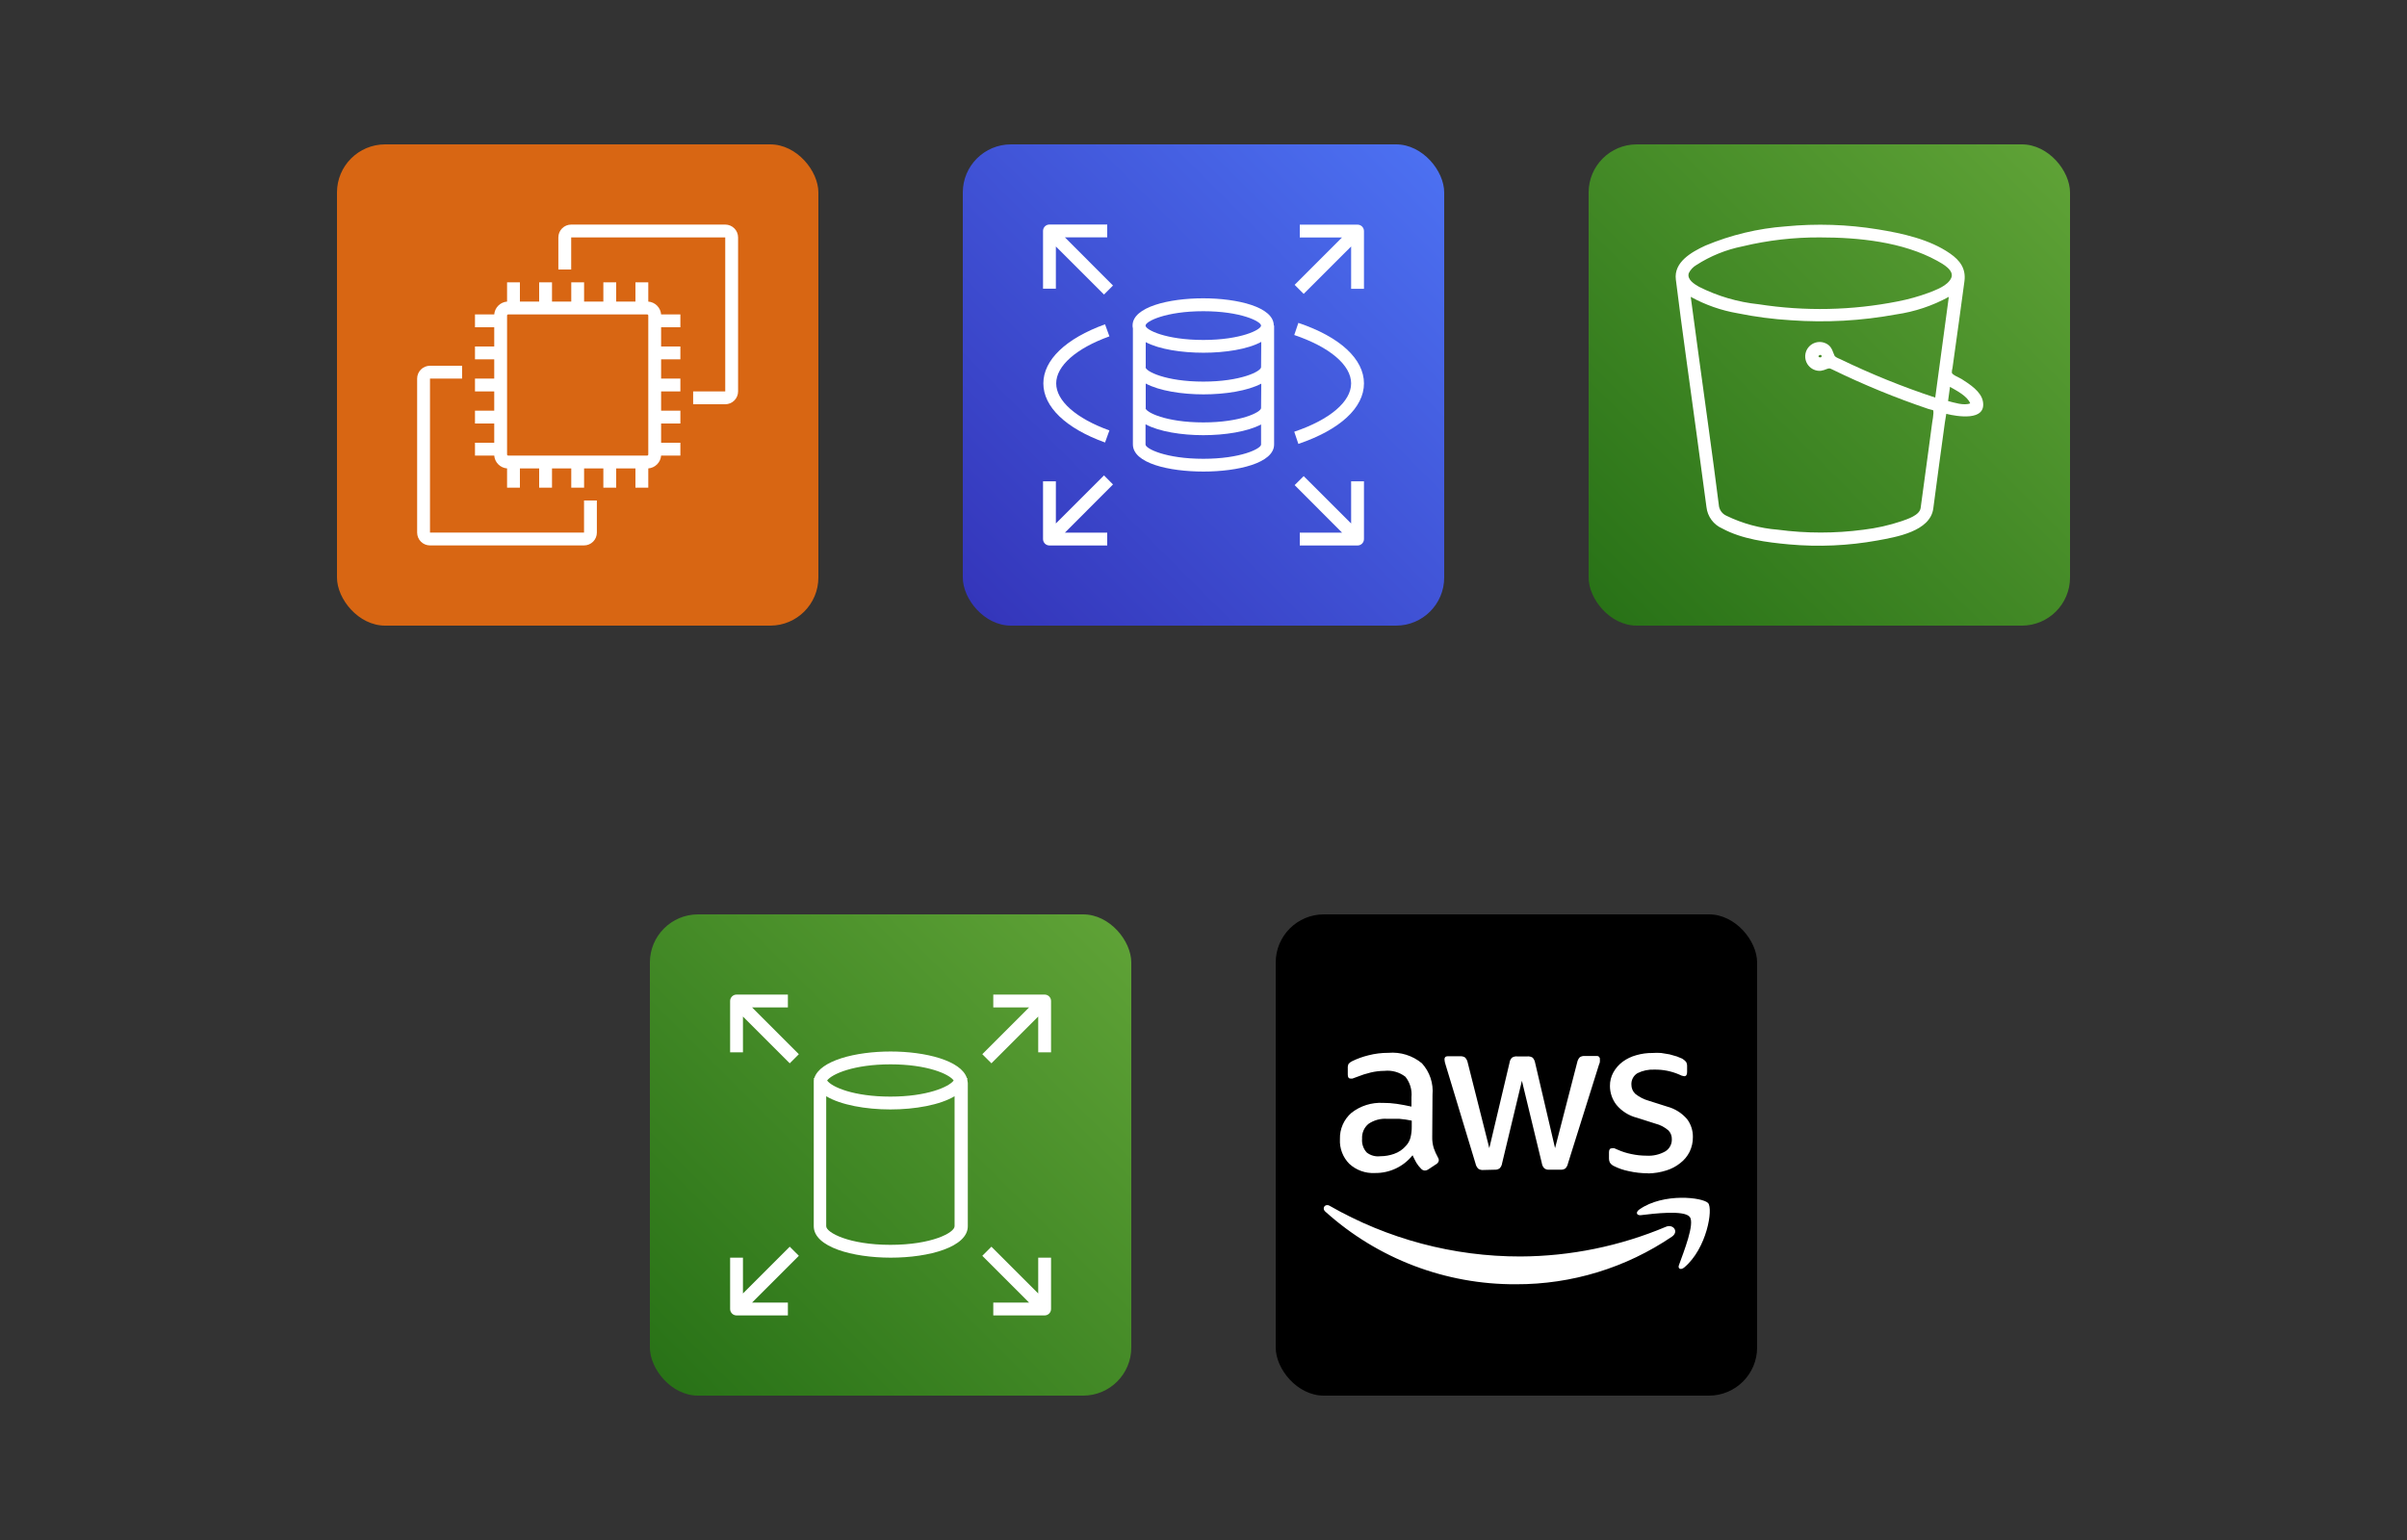
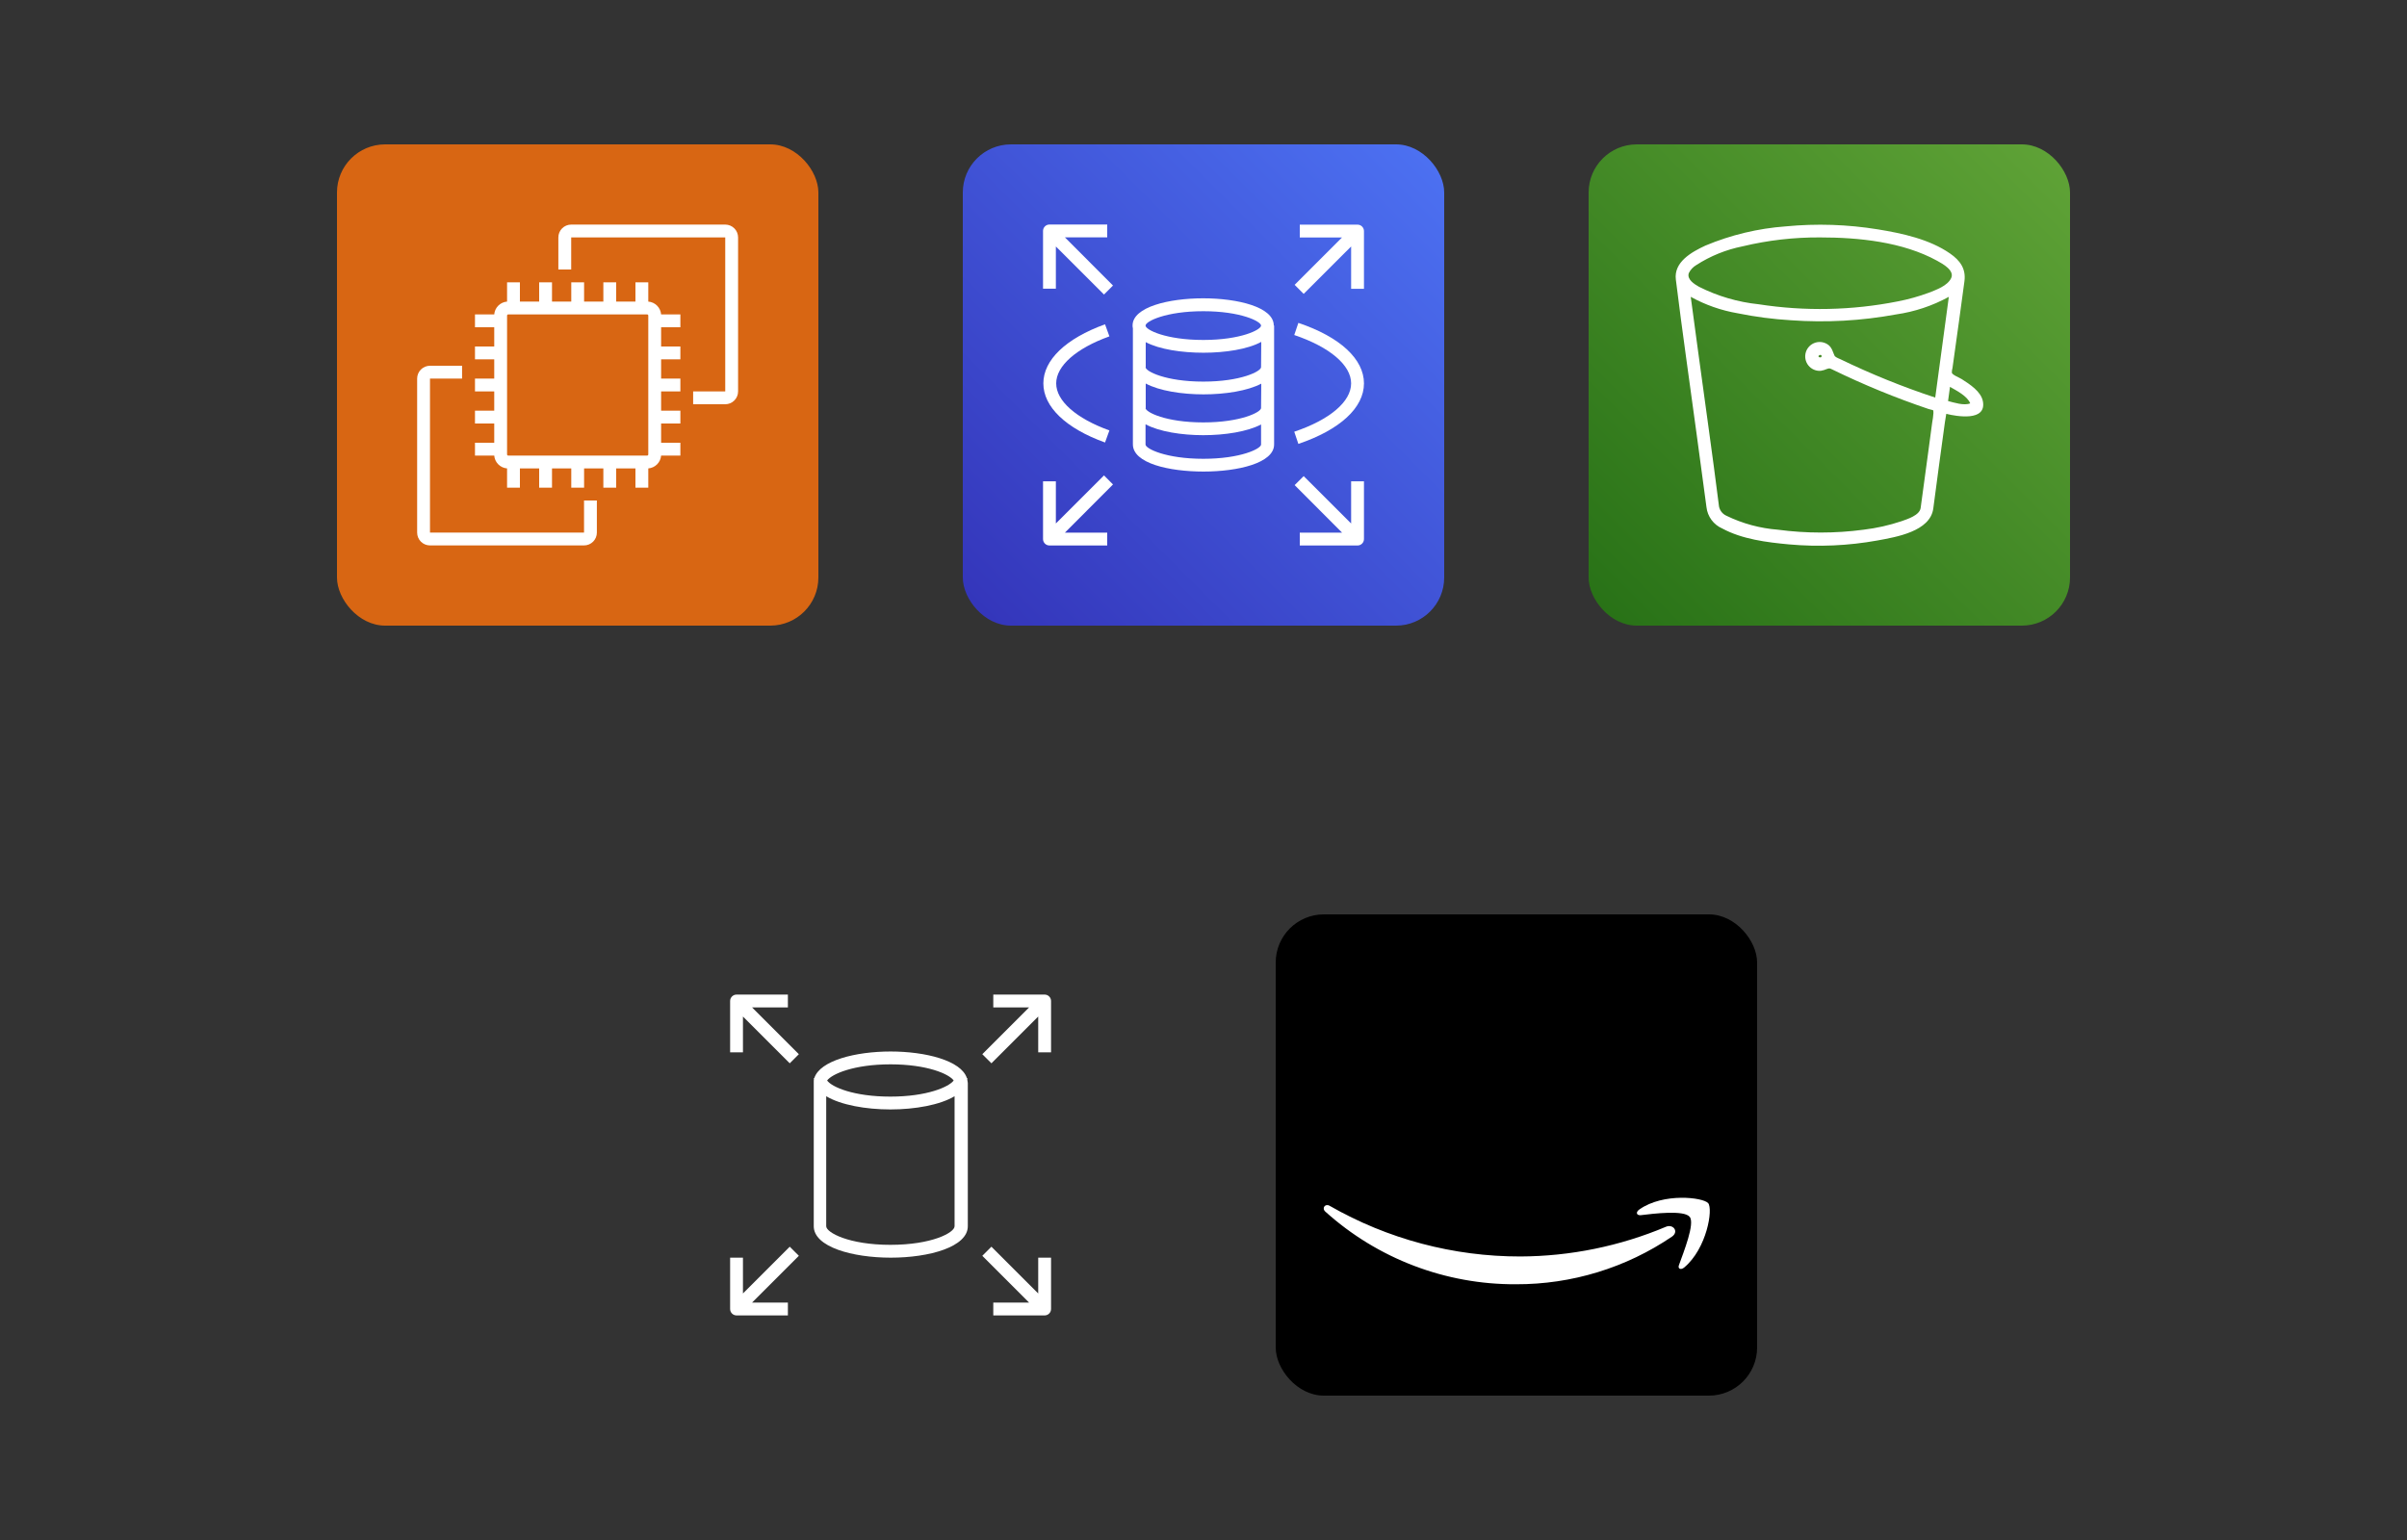
<svg xmlns="http://www.w3.org/2000/svg" width="400" height="256" viewBox="0 0 400 256" fill="none">
  <rect x="0" y="0" width="400" height="256" fill="#333333" stroke="none" />
  <g clip-path="url(#clip0_208_92378)">
    <g clip-path="url(#clip1_208_92378)">
      <path d="M136 24H56V104H136V24Z" fill="#D86613" />
      <path d="M120.522 67.2H115.189V65.067H120.522V39.467H94.922V44.8H92.789V39.467C92.789 38.901 93.014 38.358 93.414 37.958C93.814 37.558 94.357 37.334 94.922 37.334H120.522C121.088 37.334 121.631 37.558 122.031 37.958C122.431 38.358 122.656 38.901 122.656 39.467V65.067C122.656 65.633 122.431 66.175 122.031 66.575C121.631 66.975 121.088 67.2 120.522 67.2Z" fill="white" />
      <path d="M97.056 90.667H71.456C70.89 90.667 70.347 90.442 69.947 90.042C69.547 89.642 69.322 89.099 69.322 88.534V62.934C69.322 62.368 69.547 61.825 69.947 61.425C70.347 61.025 70.89 60.8 71.456 60.8H76.789V62.934H71.456V88.534H97.056V83.2H99.189V88.534C99.189 89.099 98.964 89.642 98.564 90.042C98.164 90.442 97.621 90.667 97.056 90.667Z" fill="white" />
      <path d="M113.066 54.4V52.267H109.866C109.822 51.716 109.583 51.198 109.192 50.807C108.801 50.416 108.284 50.178 107.733 50.134V46.934H105.599V50.134H102.399V46.934H100.266V50.134H97.066V46.934H94.933V50.134H91.733V46.934H89.599V50.134H86.399V46.934H84.266V50.134C83.715 50.178 83.197 50.416 82.806 50.807C82.415 51.198 82.177 51.716 82.133 52.267H78.933V54.4H82.133V57.6H78.933V59.734H82.133V62.934H78.933V65.067H82.133V68.267H78.933V70.4H82.133V73.6H78.933V75.734H82.133C82.177 76.285 82.415 76.802 82.806 77.193C83.197 77.584 83.715 77.823 84.266 77.867V81.067H86.399V77.867H89.599V81.067H91.733V77.867H94.933V81.067H97.066V77.867H100.266V81.067H102.399V77.867H105.599V81.067H107.733V77.867C108.284 77.823 108.801 77.584 109.192 77.193C109.583 76.802 109.822 76.285 109.866 75.734H113.066V73.6H109.866V70.4H113.066V68.267H109.866V65.067H113.066V62.934H109.866V59.734H113.066V57.6H109.866V54.4H113.066ZM107.733 75.542C107.733 75.593 107.712 75.641 107.676 75.677C107.64 75.713 107.592 75.734 107.541 75.734H84.458C84.407 75.734 84.358 75.713 84.322 75.677C84.286 75.641 84.266 75.593 84.266 75.542V52.459C84.266 52.408 84.286 52.359 84.322 52.323C84.358 52.287 84.407 52.267 84.458 52.267H107.541C107.592 52.267 107.64 52.287 107.676 52.323C107.712 52.359 107.733 52.408 107.733 52.459V75.542Z" fill="white" />
    </g>
  </g>
  <g clip-path="url(#clip2_208_92378)">
    <g clip-path="url(#clip3_208_92378)">
      <path d="M240 24H160V104H240V24Z" fill="url(#paint0_linear_208_92378)" />
      <path d="M211.679 54.112C211.679 51.019 205.61 49.589 199.946 49.589C194.282 49.589 188.213 51.019 188.213 54.112C188.208 54.267 188.226 54.421 188.266 54.571V73.824C188.213 77.024 194.293 78.389 199.999 78.389C205.706 78.389 211.733 76.981 211.733 73.888V54.112H211.679ZM199.967 51.733C206.186 51.733 209.567 53.429 209.567 54.123C209.567 54.816 206.207 56.512 199.967 56.512C193.727 56.512 190.367 54.827 190.367 54.123C190.367 53.419 193.749 51.733 199.967 51.733ZM209.567 73.899C209.567 74.581 206.197 76.267 199.967 76.267C193.738 76.267 190.367 74.581 190.367 73.899V70.528C192.618 71.755 196.394 72.341 199.967 72.341C203.541 72.341 207.285 71.765 209.567 70.56V73.899ZM209.567 67.829C209.567 68.512 206.207 70.219 199.967 70.219C193.727 70.219 190.367 68.512 190.367 67.829H190.399V63.755C192.65 64.971 196.426 65.557 199.999 65.557C203.573 65.557 207.317 64.981 209.599 63.776L209.567 67.829ZM209.567 61.035C209.567 61.728 206.207 63.435 199.967 63.435C193.727 63.435 190.367 61.728 190.367 61.035H190.399V56.875C192.671 58.08 196.405 58.635 199.999 58.635C203.594 58.635 207.37 58.059 209.599 56.832L209.567 61.035Z" fill="white" />
      <path d="M176.97 88.544H184V90.677H174.4C174.117 90.677 173.845 90.565 173.645 90.365C173.445 90.165 173.333 89.894 173.333 89.611V80.011H175.466V87.019L183.466 79.029L184.96 80.533L176.97 88.544Z" fill="white" />
      <path d="M226.666 80.011V89.611C226.666 89.894 226.554 90.165 226.354 90.365C226.154 90.565 225.883 90.678 225.6 90.678H216V88.544H223.029L215.146 80.64L216.65 79.147L224.533 87.019V80.011H226.666Z" fill="white" />
      <path d="M226.666 38.411V48.011H224.533V40.971L216.65 48.854L215.146 47.35L223.018 39.478H216V37.344H225.6C225.883 37.344 226.154 37.457 226.354 37.657C226.554 37.857 226.666 38.128 226.666 38.411Z" fill="white" />
      <path d="M184.96 47.467L183.466 48.96L175.466 40.971V47.989H173.333V38.389C173.333 38.106 173.445 37.835 173.645 37.635C173.845 37.435 174.117 37.323 174.4 37.323H184V39.456H176.97L184.96 47.467Z" fill="white" />
      <path d="M183.637 73.558C177.12 71.211 173.387 67.627 173.387 63.734C173.387 59.84 177.12 56.267 183.637 53.91L184.363 55.915C178.827 57.91 175.52 60.832 175.52 63.734C175.52 66.635 178.827 69.558 184.363 71.552L183.637 73.558Z" fill="white" />
      <path d="M215.765 73.792L215.082 71.766C221.002 69.771 224.533 66.763 224.533 63.733C224.533 60.704 221.002 57.696 215.082 55.691L215.765 53.675C222.687 56 226.666 59.691 226.666 63.733C226.666 67.776 222.687 71.445 215.765 73.792Z" fill="white" />
    </g>
  </g>
  <g clip-path="url(#clip4_208_92378)">
    <g clip-path="url(#clip5_208_92378)">
      <path d="M344 24H264V104H344V24Z" fill="url(#paint1_linear_208_92378)" />
      <path d="M329.525 66.731C329.216 65.056 327.317 63.872 326.016 63.029C325.6 62.763 324.458 62.336 324.362 61.963C324.356 61.696 324.392 61.429 324.469 61.173L325.536 53.504C325.845 51.253 326.144 49.003 326.453 46.752C326.73 44.683 325.738 43.296 324.053 42.133C320.618 39.755 316.138 38.795 312.096 38.133C307.026 37.306 301.87 37.137 296.757 37.632C292.158 37.969 287.645 39.05 283.392 40.832C281.109 41.899 278.122 43.563 278.496 46.475C279.562 55.136 280.821 63.776 281.984 72.427C282.517 76.384 283.05 80.341 283.584 84.299C283.67 85.069 283.958 85.804 284.418 86.427C284.879 87.051 285.496 87.542 286.208 87.851C289.514 89.643 293.61 90.155 297.301 90.496C302.208 90.939 307.151 90.721 312 89.845C315.072 89.28 320.789 88.352 321.28 84.512C321.888 79.755 322.56 74.997 323.2 70.251L323.434 68.8C325.173 69.216 330.133 70.101 329.525 66.731ZM302.453 39.467C308.853 39.467 316.181 40.192 321.92 43.349C322.805 43.84 324.864 44.939 324.245 46.24C323.626 47.541 321.706 48.192 320.533 48.661C318.858 49.28 317.135 49.762 315.381 50.101C307.767 51.61 299.947 51.772 292.277 50.581C288.814 50.224 285.444 49.237 282.336 47.669C281.568 47.232 280.298 46.443 280.65 45.397C280.929 44.836 281.367 44.368 281.909 44.053C284.252 42.547 286.857 41.494 289.589 40.949C293.802 39.938 298.121 39.44 302.453 39.467ZM319.178 84.427C319.018 85.675 316.96 86.293 315.978 86.645C313.941 87.327 311.84 87.799 309.706 88.053C304.973 88.683 300.178 88.683 295.445 88.053C292.481 87.823 289.586 87.038 286.912 85.739C286.548 85.581 286.235 85.324 286.009 84.998C285.783 84.672 285.652 84.29 285.632 83.893C284.565 75.435 283.349 66.976 282.208 58.517L280.97 49.344C283.395 50.683 286.027 51.606 288.757 52.075C291.681 52.67 294.643 53.058 297.621 53.237C303.466 53.656 309.341 53.33 315.104 52.267C318.174 51.825 321.141 50.835 323.861 49.344L321.6 66.091C316.194 64.31 310.913 62.172 305.792 59.691C305.567 59.605 305.349 59.502 305.141 59.381C304.853 59.168 304.928 59.275 304.789 58.944C304.522 58.336 304.458 57.877 303.893 57.376C303.588 57.132 303.228 56.965 302.843 56.892C302.459 56.819 302.063 56.84 301.689 56.955C301.315 57.069 300.975 57.274 300.698 57.55C300.421 57.826 300.216 58.165 300.1 58.539C299.985 58.912 299.962 59.308 300.034 59.693C300.106 60.077 300.271 60.438 300.515 60.744C300.758 61.05 301.073 61.292 301.431 61.448C301.789 61.605 302.18 61.672 302.57 61.643C302.938 61.582 303.296 61.474 303.637 61.323C304.053 61.195 304.053 61.216 304.49 61.419C309.678 63.948 315.022 66.143 320.49 67.989C321.312 68.256 321.301 67.989 321.301 68.672C321.266 69.191 321.199 69.708 321.098 70.219L320.416 75.307L319.178 84.427ZM302.72 59.2C302.72 59.488 302.314 59.456 302.208 59.275C302.101 59.093 302.72 58.795 302.72 59.2ZM323.733 66.667L324.053 64.309C325.12 64.917 326.933 65.835 327.413 67.051C326.368 67.477 324.714 66.912 323.733 66.667Z" fill="white" />
    </g>
  </g>
  <g clip-path="url(#clip6_208_92378)">
    <g clip-path="url(#clip7_208_92378)">
-       <path d="M188 152H108V232H188V152Z" fill="url(#paint2_linear_208_92378)" />
      <path d="M160.768 179.616C160.746 179.475 160.714 179.336 160.672 179.2C159.722 176.299 153.824 174.795 148 174.795C142.176 174.795 136.266 176.299 135.328 179.2C135.285 179.336 135.253 179.475 135.232 179.616C135.221 179.751 135.221 179.887 135.232 180.022V203.84C135.232 207.275 141.632 209.067 148.032 209.067C154.432 209.067 160.832 207.275 160.832 203.84V180.022C160.821 179.885 160.8 179.749 160.768 179.616ZM147.968 176.928C154.069 176.928 157.717 178.528 158.485 179.616C157.696 180.683 154.048 182.294 147.968 182.294C141.888 182.294 138.24 180.715 137.45 179.616C138.25 178.528 141.898 176.928 148 176.928H147.968ZM158.634 203.84C158.634 204.907 154.869 206.934 147.968 206.934C141.066 206.934 137.301 204.886 137.301 203.84V182.23C139.722 183.68 143.861 184.427 147.968 184.427C152.074 184.427 156.213 183.68 158.634 182.23V203.84Z" fill="white" />
      <path d="M135.328 179.2C135.285 179.336 135.253 179.475 135.232 179.616C135.221 179.478 135.221 179.339 135.232 179.2H135.328Z" fill="white" />
      <path d="M160.8 179.2C160.811 179.339 160.811 179.478 160.8 179.616C160.778 179.475 160.746 179.336 160.704 179.2H160.8Z" fill="white" />
      <path d="M132.757 175.243L131.242 176.757L123.466 168.981V174.933H121.333V166.4C121.333 166.117 121.445 165.846 121.645 165.646C121.845 165.446 122.117 165.333 122.4 165.333H130.933V167.467H124.981L132.757 175.243Z" fill="white" />
      <path d="M174.666 166.4V174.933H172.533V168.981L164.757 176.757L163.242 175.243L171.018 167.467H165.066V165.333H173.6C173.882 165.333 174.154 165.446 174.354 165.646C174.554 165.846 174.666 166.117 174.666 166.4Z" fill="white" />
      <path d="M124.981 216.533H130.933V218.667H122.4C122.117 218.667 121.845 218.554 121.645 218.354C121.445 218.154 121.333 217.883 121.333 217.6V209.067H123.466V215.019L131.242 207.243L132.757 208.757L124.981 216.533Z" fill="white" />
      <path d="M174.666 209.067V217.6C174.666 217.883 174.554 218.154 174.354 218.354C174.154 218.554 173.882 218.667 173.6 218.667H165.066V216.533H171.018L163.242 208.757L164.757 207.243L172.533 215.019V209.067H174.666Z" fill="white" />
    </g>
  </g>
  <g clip-path="url(#clip8_208_92378)">
    <rect width="80" height="80" transform="translate(212 152)" fill="black" />
-     <path d="M238.011 188.96C237.992 189.602 238.077 190.242 238.263 190.857C238.446 191.386 238.676 191.899 238.948 192.388C239.046 192.53 239.101 192.696 239.108 192.868C239.096 193 239.053 193.127 238.981 193.239C238.909 193.35 238.812 193.443 238.697 193.508L237.348 194.4C237.188 194.514 236.997 194.578 236.8 194.583C236.678 194.581 236.559 194.553 236.448 194.502C236.338 194.451 236.24 194.377 236.16 194.285C235.864 193.989 235.603 193.659 235.383 193.303C235.177 192.937 234.971 192.525 234.743 192.045C233.993 192.982 233.039 193.735 231.953 194.246C230.868 194.757 229.679 195.013 228.48 194.994C227.705 195.036 226.929 194.922 226.199 194.659C225.469 194.396 224.799 193.989 224.228 193.463C223.698 192.927 223.285 192.286 223.018 191.582C222.75 190.877 222.633 190.124 222.674 189.371C222.646 188.543 222.804 187.719 223.137 186.959C223.469 186.2 223.967 185.525 224.594 184.983C226.084 183.821 227.942 183.237 229.828 183.337C230.593 183.334 231.357 183.387 232.114 183.497C232.914 183.611 233.714 183.771 234.56 183.954V182.4C234.682 181.177 234.321 179.955 233.554 178.994C232.566 178.231 231.321 177.879 230.08 178.011C229.31 178.015 228.543 178.107 227.794 178.285C227.015 178.47 226.25 178.715 225.508 179.017L224.754 179.291H224.434C224.114 179.291 223.977 179.063 223.977 178.628V177.577C223.957 177.325 224.004 177.073 224.114 176.845C224.284 176.65 224.495 176.494 224.731 176.388C225.587 175.977 226.483 175.655 227.406 175.428C228.488 175.15 229.602 175.011 230.72 175.017C232.735 174.841 234.738 175.465 236.297 176.754C236.937 177.457 237.424 178.285 237.727 179.186C238.03 180.087 238.142 181.042 238.057 181.988L238.011 188.96ZM229.371 192.205C230.15 192.207 230.923 192.075 231.657 191.817C232.439 191.55 233.134 191.076 233.668 190.445C234.021 190.064 234.272 189.6 234.4 189.097C234.547 188.491 234.617 187.869 234.606 187.245V186.285C233.934 186.146 233.255 186.047 232.571 185.988C231.886 185.988 231.223 185.988 230.56 185.988C229.442 185.899 228.328 186.197 227.406 186.834C227.049 187.134 226.768 187.514 226.585 187.943C226.403 188.372 226.323 188.838 226.354 189.303C226.316 189.717 226.366 190.134 226.5 190.528C226.634 190.922 226.849 191.283 227.131 191.588C227.767 192.083 228.572 192.304 229.371 192.205ZM246.491 194.491C246.202 194.518 245.911 194.446 245.668 194.285C245.436 194.055 245.277 193.76 245.211 193.44L240.228 176.983C240.127 176.703 240.066 176.411 240.046 176.114C240.046 175.771 240.206 175.588 240.548 175.588H242.651C242.941 175.561 243.231 175.634 243.474 175.794C243.697 176.029 243.847 176.322 243.908 176.64L247.497 190.857L250.857 176.663C250.892 176.342 251.037 176.043 251.268 175.817C251.52 175.657 251.817 175.584 252.114 175.611H253.828C254.132 175.584 254.437 175.657 254.697 175.817C254.911 176.054 255.054 176.347 255.108 176.663L258.423 190.857L262.103 176.594C262.164 176.276 262.314 175.983 262.537 175.748C262.78 175.588 263.07 175.516 263.36 175.543H265.348C265.419 175.535 265.491 175.544 265.558 175.568C265.625 175.592 265.686 175.63 265.736 175.681C265.786 175.731 265.825 175.792 265.849 175.859C265.873 175.926 265.881 175.998 265.874 176.068C265.883 176.182 265.883 176.297 265.874 176.411C265.874 176.411 265.874 176.708 265.737 176.937L260.571 193.394C260.51 193.712 260.36 194.005 260.137 194.24C259.891 194.394 259.603 194.466 259.314 194.445H257.486C257.185 194.477 256.883 194.396 256.64 194.217C256.413 193.988 256.269 193.691 256.228 193.371L252.914 179.657L249.623 193.371C249.582 193.691 249.438 193.988 249.211 194.217C248.966 194.392 248.666 194.473 248.366 194.445L246.491 194.491ZM273.92 195.04C272.812 195.045 271.708 194.922 270.628 194.674C269.779 194.504 268.956 194.219 268.183 193.828C267.909 193.698 267.679 193.492 267.52 193.234C267.431 193.04 267.384 192.83 267.383 192.617V191.543C267.383 191.108 267.543 190.88 267.863 190.88C267.999 190.858 268.138 190.858 268.274 190.88L268.8 191.108C269.532 191.436 270.299 191.681 271.086 191.84C271.919 192.021 272.77 192.113 273.623 192.114C274.705 192.181 275.785 191.935 276.731 191.405C277.075 191.196 277.357 190.9 277.55 190.547C277.743 190.194 277.839 189.796 277.828 189.394C277.839 189.121 277.794 188.848 277.696 188.592C277.598 188.337 277.448 188.104 277.257 187.908C276.638 187.372 275.902 186.988 275.108 186.788L272.023 185.805C270.688 185.47 269.495 184.717 268.617 183.657C267.927 182.767 267.549 181.674 267.543 180.548C267.53 179.75 267.727 178.962 268.114 178.263C268.496 177.576 269.018 176.976 269.646 176.503C270.333 175.998 271.108 175.626 271.931 175.405C272.808 175.153 273.716 175.03 274.628 175.04C275.1 175.006 275.574 175.006 276.046 175.04L277.44 175.268L278.651 175.611L279.543 175.977C279.782 176.118 279.998 176.295 280.183 176.503C280.31 176.716 280.373 176.962 280.366 177.211V178.217C280.366 178.674 280.206 178.903 279.886 178.903C279.595 178.869 279.315 178.776 279.063 178.628C277.765 178.065 276.363 177.784 274.948 177.805C273.968 177.758 272.992 177.963 272.114 178.4C271.788 178.598 271.522 178.882 271.345 179.22C271.168 179.558 271.086 179.939 271.108 180.32C271.107 180.601 271.164 180.88 271.274 181.14C271.384 181.399 271.545 181.633 271.748 181.828C272.423 182.368 273.201 182.765 274.034 182.994L277.051 183.954C278.33 184.293 279.477 185.01 280.343 186.011C280.998 186.87 281.344 187.925 281.326 189.005C281.339 189.86 281.151 190.706 280.777 191.474C280.41 192.21 279.878 192.851 279.223 193.348C278.544 193.894 277.769 194.305 276.937 194.56C275.939 194.881 274.899 195.05 273.851 195.063L273.92 195.04Z" fill="white" />
    <path fill-rule="evenodd" clip-rule="evenodd" d="M277.874 205.554C270.224 210.753 261.181 213.518 251.931 213.486C240.237 213.549 228.94 209.245 220.251 201.417C219.589 200.823 220.251 200 220.983 200.457C230.626 205.982 241.549 208.882 252.663 208.868C260.971 208.835 269.19 207.157 276.846 203.931C278.034 203.428 279.04 204.708 277.874 205.554Z" fill="white" />
    <path fill-rule="evenodd" clip-rule="evenodd" d="M280.8 202.286C279.886 201.12 274.857 201.737 272.595 202.011C271.909 202.011 271.817 201.486 272.435 201.051C276.435 198.24 283.017 199.04 283.863 200C284.709 200.96 283.657 207.543 279.886 210.697C279.315 211.177 278.766 210.903 279.017 210.286C279.795 208.114 281.692 203.383 280.8 202.286Z" fill="white" />
  </g>
  <defs>
    <linearGradient id="paint0_linear_208_92378" x1="143.435" y1="120.565" x2="256.576" y2="7.424" gradientUnits="userSpaceOnUse">
      <stop stop-color="#2E27AD" />
      <stop offset="1" stop-color="#527FFF" />
    </linearGradient>
    <linearGradient id="paint1_linear_208_92378" x1="247.435" y1="120.565" x2="360.565" y2="7.435" gradientUnits="userSpaceOnUse">
      <stop stop-color="#1B660F" />
      <stop offset="1" stop-color="#6CAE3E" />
    </linearGradient>
    <linearGradient id="paint2_linear_208_92378" x1="91.435" y1="248.565" x2="204.565" y2="135.435" gradientUnits="userSpaceOnUse">
      <stop stop-color="#1B660F" />
      <stop offset="1" stop-color="#6CAE3E" />
    </linearGradient>
    <clipPath id="clip0_208_92378">
      <rect x="56" y="24" width="80" height="80" rx="8" fill="white" />
    </clipPath>
    <clipPath id="clip1_208_92378">
      <rect width="80" height="80" fill="white" transform="translate(56 24)" />
    </clipPath>
    <clipPath id="clip2_208_92378">
      <rect x="160" y="24" width="80" height="80" rx="8" fill="white" />
    </clipPath>
    <clipPath id="clip3_208_92378">
      <rect width="80" height="80" fill="white" transform="translate(160 24)" />
    </clipPath>
    <clipPath id="clip4_208_92378">
      <rect x="264" y="24" width="80" height="80" rx="8" fill="white" />
    </clipPath>
    <clipPath id="clip5_208_92378">
      <rect width="80" height="80" fill="white" transform="translate(264 24)" />
    </clipPath>
    <clipPath id="clip6_208_92378">
      <rect x="108" y="152" width="80" height="80" rx="8" fill="white" />
    </clipPath>
    <clipPath id="clip7_208_92378">
      <rect width="80" height="80" fill="white" transform="translate(108 152)" />
    </clipPath>
    <clipPath id="clip8_208_92378">
      <rect x="212" y="152" width="80" height="80" rx="8" fill="white" />
    </clipPath>
  </defs>
</svg>